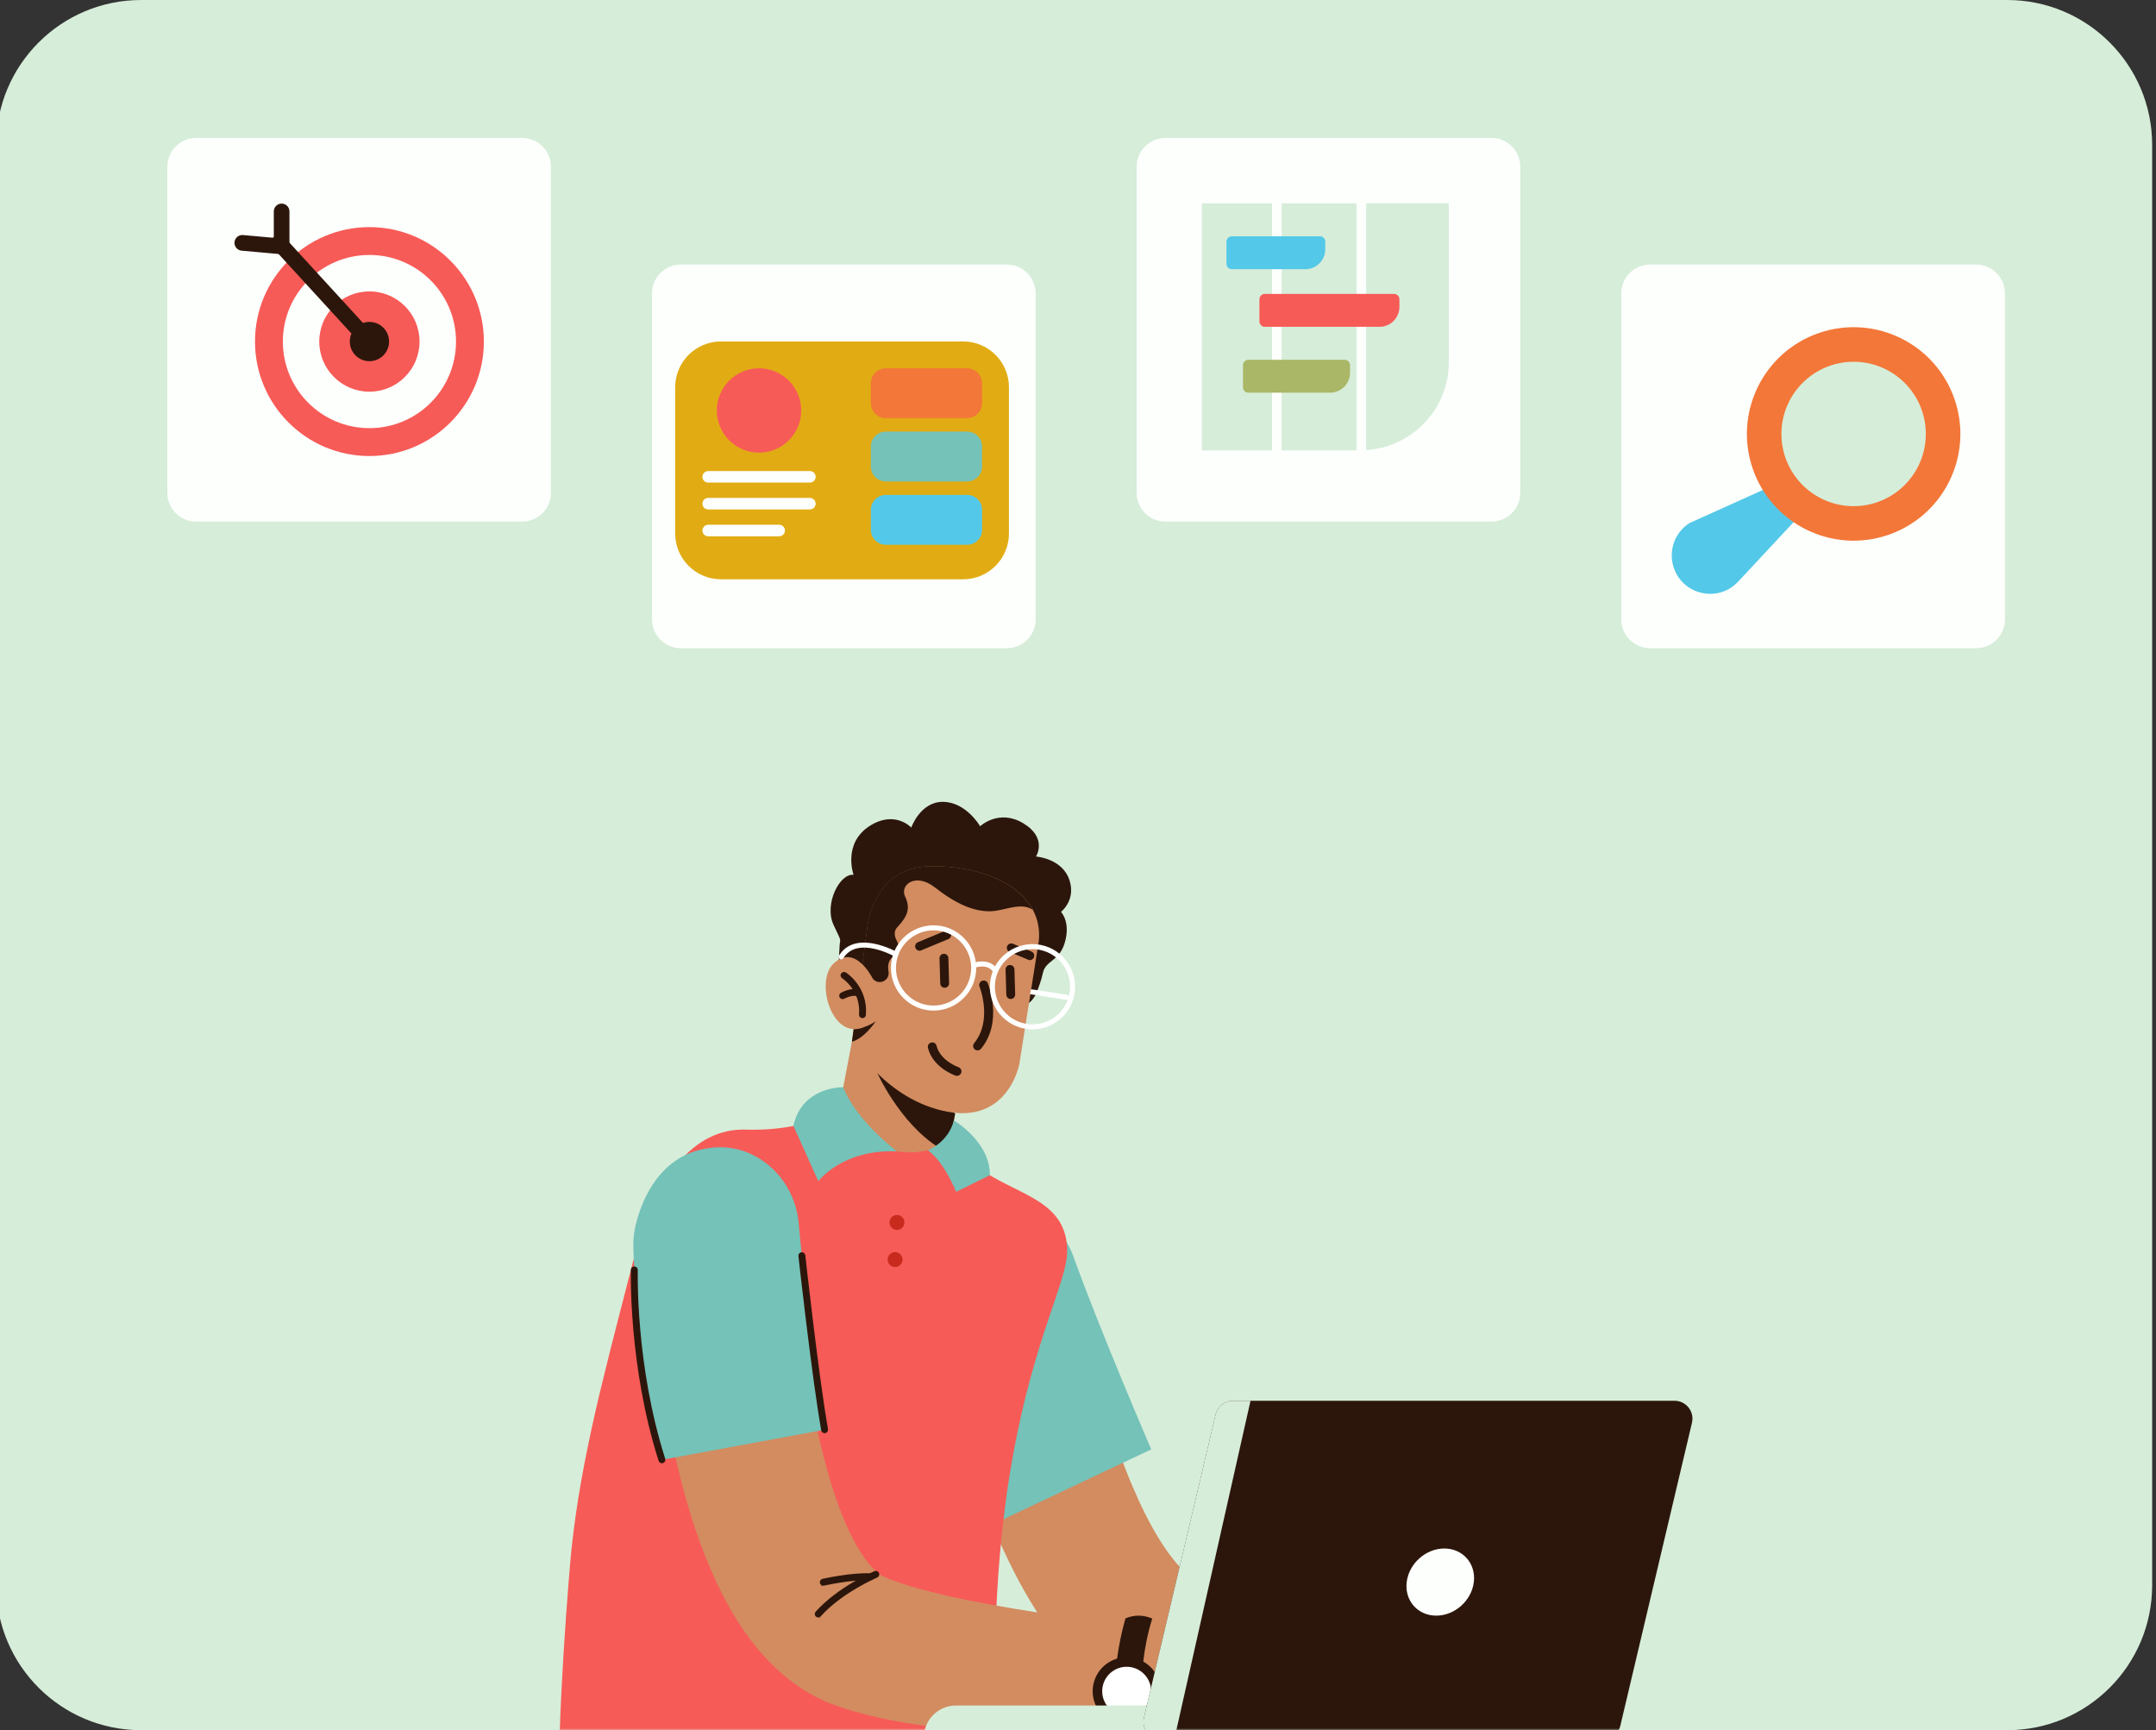
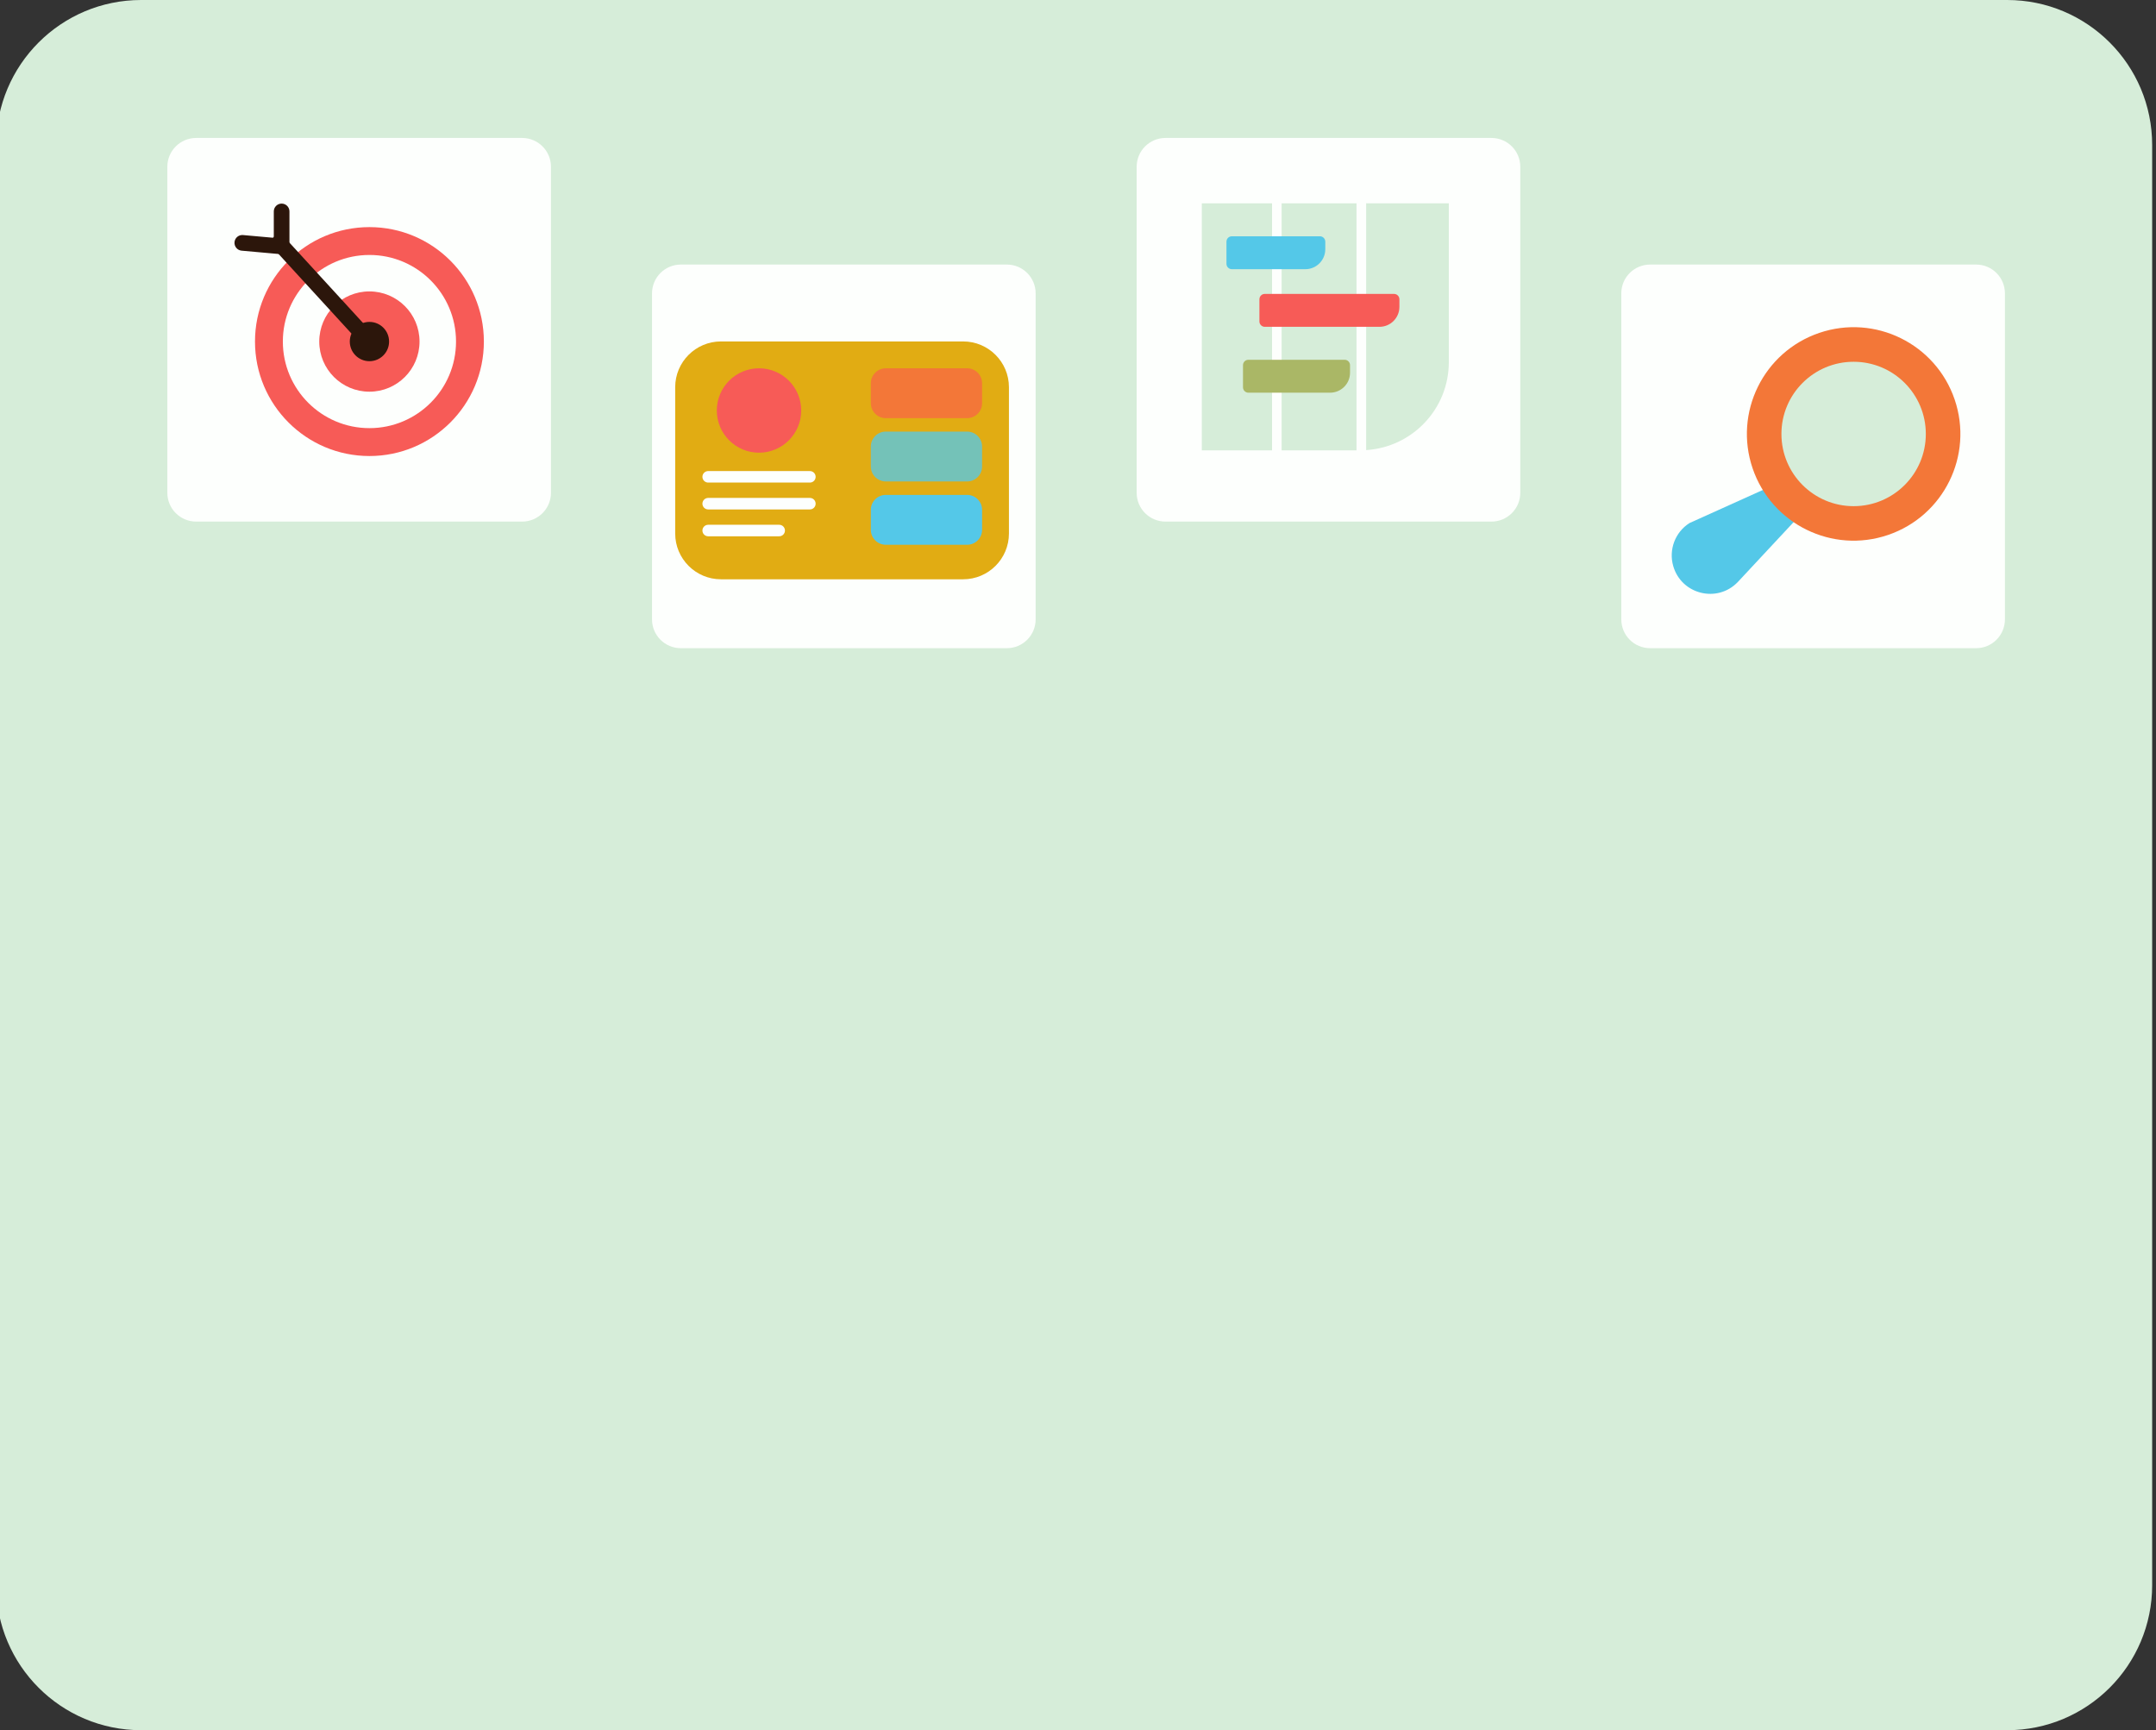
<svg xmlns="http://www.w3.org/2000/svg" width="562" height="451" viewBox="0 0 562 451" fill="none">
  <rect x="0" y="0" width="562" height="451" fill="#333333" stroke="none" />
  <g clip-path="url(#clip0_1522_4)">
    <path d="M523.21 0H36.79C15.919 0 -1 16.919 -1 37.79V413.21C-1 434.081 15.919 451 36.79 451H523.21C544.081 451 561 434.081 561 413.21V37.79C561 16.919 544.081 0 523.21 0Z" fill="#D6EDD9" />
    <mask id="mask0_1522_4" style="mask-type:luminance" maskUnits="userSpaceOnUse" x="2" y="0" width="563" height="451">
-       <path d="M526.33 0H39.91C19.039 0 2.12 16.919 2.12 37.79V413.21C2.12 434.081 19.039 451 39.91 451H526.33C547.201 451 564.12 434.081 564.12 413.21V37.79C564.12 16.919 547.201 0 526.33 0Z" fill="white" />
-     </mask>
+       </mask>
    <g mask="url(#mask0_1522_4)">
      <path d="M279.7 333.54L280.11 335.63L280.57 337.91L281.56 342.52C282.24 345.6 282.98 348.68 283.73 351.75C284.49 354.82 285.31 357.86 286.15 360.89C286.99 363.92 287.87 366.92 288.81 369.88C289.76 372.84 290.73 375.76 291.76 378.63C292.79 381.5 293.88 384.31 295.04 387.04C296.2 389.77 297.4 392.42 298.68 394.94C299.96 397.46 301.29 399.85 302.68 402.02C304.07 404.19 305.51 406.15 306.91 407.75C308.31 409.36 309.68 410.57 310.77 411.33C311.32 411.71 311.79 411.98 312.18 412.18C312.58 412.37 312.89 412.49 313.19 412.57C313.23 412.57 313.27 412.59 313.3 412.6L313.88 412.7L315.06 412.9L317.43 413.3L322.2 414.07L327 414.82L331.82 415.55C335.04 416.03 338.28 416.54 341.52 417L346.39 417.73C348.02 417.96 349.64 418.21 351.27 418.46L353.71 418.82L356.15 419.2C356.96 419.33 357.77 419.44 358.58 419.58C359.37 419.71 360.22 419.84 360.94 419.97L361.62 420.1C369.25 421.53 374.27 428.88 372.84 436.51C371.66 442.81 366.43 447.33 360.36 447.91L357.69 448.17C356.82 448.25 355.95 448.31 355.09 448.38C353.36 448.52 351.63 448.62 349.9 448.71L347.31 448.85L344.72 448.94C342.99 448.99 341.26 449.06 339.54 449.09C337.81 449.11 336.08 449.13 334.35 449.14C332.62 449.15 330.88 449.15 329.15 449.12C325.68 449.08 322.2 448.97 318.71 448.81C316.96 448.72 315.21 448.63 313.46 448.52L310.82 448.33L309.5 448.23L308.83 448.18L307.7 448.03C304.68 447.6 301.74 446.82 299.01 445.79C296.28 444.76 293.75 443.48 291.45 442.08C289.15 440.68 287.07 439.15 285.18 437.56C283.28 435.97 281.57 434.33 279.99 432.67C278.41 431.01 276.97 429.32 275.61 427.63C274.27 425.93 273.03 424.23 271.86 422.52C269.53 419.1 267.49 415.68 265.65 412.24C263.81 408.81 262.14 405.38 260.63 401.95C259.11 398.52 257.73 395.09 256.43 391.65C255.14 388.22 253.94 384.79 252.84 381.35C251.73 377.91 250.71 374.47 249.74 371.03C248.77 367.59 247.9 364.13 247.07 360.68C246.23 357.22 245.48 353.75 244.77 350.26C244.42 348.51 244.08 346.76 243.77 344.99L243.31 342.32L243.09 340.95L242.86 339.45C241.3 329.27 248.29 319.74 258.47 318.18C268.38 316.66 277.66 323.23 279.59 332.97L279.7 333.53V333.54Z" fill="#D28C60" />
      <path d="M239.69 344.53C242.12 352.95 252.22 381.79 261.1 396.23L300.09 377.8C300.09 377.8 286.79 346.98 279.83 327.6C277.56 321.29 272.63 316.23 266.28 314.06C262.02 312.6 256.83 312.28 251.13 315C239.92 320.35 238.69 332.72 238.82 338.83C238.86 340.76 239.16 342.67 239.69 344.53Z" fill="#74C2B8" />
      <path d="M278.17 326.05C278.24 334 269.6 348.47 264 379.68C263.86 380.46 263.71 381.25 263.58 382.04C263.28 383.76 262.99 385.54 262.72 387.36C262.62 388.08 262.51 388.81 262.41 389.55C262.16 391.38 261.91 393.26 261.68 395.2C261.6 395.85 261.52 396.49 261.45 397.14C261.18 399.58 260.92 402.1 260.69 404.69C260.48 406.97 260.3 409.31 260.14 411.71C260.06 412.92 259.98 414.16 259.91 415.4C259.84 416.69 259.78 417.98 259.71 419.3C259.07 433.27 258.26 465.96 259.41 484.31C234.27 500.19 181.73 501.19 146.39 474.84C144.34 462.37 147.55 419.8 148.66 407.11C148.88 404.59 149.14 402.07 149.46 399.56C150.95 387.46 153.4 375.46 156.36 362.99C156.53 362.31 156.69 361.63 156.86 360.95C159.33 350.68 162.13 340.09 165.02 328.83C170.74 306.53 180.91 294.04 194.39 294.45C200.67 294.65 205.79 293.85 209.67 292.85C210.14 292.72 210.58 292.6 211.03 292.47C215.66 291.13 218.42 289.64 218.42 289.64L247.61 295.19C249.44 299.33 252.16 302.24 255.26 304.51C255.61 304.76 255.95 305.01 256.3 305.25C265.83 311.68 278.08 313.09 278.19 326.06L278.17 326.05Z" fill="#F75B57" />
      <path d="M190.72 392.77L200.51 417.75L216.74 396.38L207.06 370.58L190.72 392.77Z" fill="#C82B1E" />
      <path d="M233.81 320.6C234.887 320.6 235.76 319.727 235.76 318.65C235.76 317.573 234.887 316.7 233.81 316.7C232.733 316.7 231.86 317.573 231.86 318.65C231.86 319.727 232.733 320.6 233.81 320.6Z" fill="#C82B1E" />
      <path d="M233.32 330.28C234.397 330.28 235.27 329.407 235.27 328.33C235.27 327.253 234.397 326.38 233.32 326.38C232.243 326.38 231.37 327.253 231.37 328.33C231.37 329.407 232.243 330.28 233.32 330.28Z" fill="#C82B1E" />
      <path d="M226.74 254.33C226.39 257.67 221.55 255.96 219.22 253.71C218.19 252.72 218.73 250.38 218.81 247.43C218.9 243.94 219.7 246.28 217.29 241.11C214.74 235.63 218.93 227.56 222.5 228.04C222.5 228.04 219.53 219.79 226.8 215.23C233.34 211.14 237.54 215.72 237.54 215.72C237.54 215.72 239.91 208.89 245.91 209.01C251.91 209.14 255.49 215.38 255.49 215.38C255.49 215.38 260.34 210.76 266.74 214.6C273.14 218.45 270.05 223.27 270.05 223.27C270.05 223.27 277.09 223.73 278.85 229.66C280.38 234.8 276.56 237.69 276.56 237.69C276.56 237.69 279.21 240.37 277.5 245.89C276.04 250.62 272.52 250.34 271.84 253.65C271.46 255.49 270.68 257.58 270.05 259.07C269.56 260.24 268.02 262.13 266.83 261.91C265.3 261.62 264.74 258.75 265.24 257.19C266.08 254.57 266.91 250.75 265.76 248.24C263.85 244.1 266.31 239.71 262.37 237.61C258.43 235.51 243.22 239.91 234.42 232.17C234.42 232.17 233.92 238.04 230.13 239.08C226.34 240.11 226.97 244.82 226.96 248.74C226.96 250.57 226.76 254.25 226.75 254.32L226.74 254.33Z" fill="#2C160B" />
      <path d="M248.98 290.29L247.57 297.71C246.57 298.25 245.57 298.69 244.59 299.05C230.23 304.34 218.15 292.12 218.15 292.12L223.04 266.39L245.88 287.44L248.97 290.29H248.98Z" fill="#D28C60" />
      <path d="M248.98 290.29L247.57 297.71C246.57 298.25 245.57 298.69 244.59 299.05C234.44 292.62 228.64 279.59 228.64 279.59L245.88 287.43L248.97 290.28L248.98 290.29Z" fill="#2C160B" />
      <path d="M265.68 277.48C265.68 277.48 262.79 292.83 246.84 289.76C230.99 286.72 222.54 272.21 222.09 271.53C222.09 271.52 222.08 271.51 222.08 271.51L222.52 268.25L224.8 251.34L226.02 242.3C226.02 242.3 227.05 225.81 242.92 225.78C254.51 225.76 264.65 229.61 268.83 236.45C268.97 236.67 269.09 236.9 269.21 237.12C270.49 239.49 271.07 242.19 270.8 245.19L268.24 261.35L267.61 265.31L265.69 277.47L265.68 277.48Z" fill="#D28C60" />
      <path d="M269.19 237.12C266.85 235.76 264.89 236.24 260.66 237.21C254.55 238.62 248.67 235.19 243.64 231.28C238.61 227.37 234.51 230.7 235.92 233.66C237.32 236.62 236.72 238.69 233.98 241.6C231.25 244.51 237.04 247.21 233.18 249.17C231.55 250 231.33 251.65 231.61 253.28C231.92 255.06 230.13 256.49 228.45 255.83C226.72 255.02 224.77 251.32 224.77 251.32L225.99 242.28C225.99 242.28 227.02 225.79 242.89 225.76C254.48 225.74 264.62 229.59 268.8 236.43C268.94 236.65 269.06 236.88 269.18 237.1L269.19 237.12Z" fill="#2C160B" />
      <path d="M228.26 266.25C228.16 266.41 225.25 270.71 222.08 271.53C222.08 271.52 222.07 271.51 222.07 271.51L222.51 268.25C222.51 268.25 225.11 268.3 228.26 266.25Z" fill="#2C160B" />
      <path d="M227.47 255.06C227.47 255.06 222.9 245.65 217.18 251.28C212.46 255.91 216.82 271.15 225.06 267.78L227.47 255.07V255.06Z" fill="#D28C60" />
      <path d="M224.69 265.13C224.37 265.07 224.14 264.78 224.17 264.45C224.67 258.08 219.86 254.92 219.66 254.79C219.36 254.6 219.27 254.2 219.47 253.9C219.67 253.6 220.06 253.51 220.36 253.7C220.59 253.85 226.03 257.39 225.46 264.55C225.43 264.9 225.12 265.17 224.77 265.14C224.75 265.14 224.72 265.14 224.7 265.14L224.69 265.13Z" fill="#2C160B" stroke="#2C160B" stroke-width="0.5" stroke-miterlimit="10" />
      <path d="M219.53 260.19C219.35 260.16 219.18 260.04 219.08 259.86C218.91 259.55 219.03 259.16 219.34 258.99C219.63 258.83 222.23 257.48 224.04 258.32C224.36 258.47 224.5 258.85 224.35 259.17C224.2 259.49 223.82 259.63 223.5 259.48C222.46 258.99 220.59 259.77 219.96 260.11C219.83 260.18 219.68 260.2 219.54 260.18L219.53 260.19Z" fill="#2C160B" stroke="#2C160B" stroke-width="0.5" stroke-miterlimit="10" />
      <path d="M259.26 253.58C259.09 253.55 258.94 253.45 258.84 253.3C257.39 251.14 254.38 252.17 254.35 252.18C254.01 252.3 253.63 252.12 253.51 251.78C253.39 251.44 253.57 251.06 253.91 250.94C255.29 250.46 258.32 250.17 259.92 252.57C260.12 252.87 260.04 253.28 259.74 253.48C259.59 253.58 259.41 253.61 259.25 253.58H259.26Z" fill="white" />
      <path d="M263.22 260.38C263.22 260.38 263.4 260.42 263.5 260.4C264.15 260.38 264.64 259.85 264.62 259.21L264.43 252.67C264.41 252.02 263.88 251.53 263.24 251.55C262.59 251.57 262.1 252.1 262.12 252.74L262.31 259.28C262.33 259.83 262.7 260.27 263.2 260.38H263.22Z" fill="#2C160B" />
      <path d="M246 257.45C246 257.45 246.18 257.49 246.28 257.47C246.93 257.45 247.42 256.92 247.4 256.28L247.21 249.74C247.19 249.09 246.66 248.6 246.02 248.62C245.37 248.64 244.88 249.17 244.9 249.81L245.09 256.35C245.11 256.9 245.48 257.34 245.98 257.45H246Z" fill="#2C160B" />
      <path d="M268.1 250.22C268.65 250.39 269.27 250.11 269.51 249.55C269.76 248.97 269.48 248.28 268.9 248.04L264.05 246.01C263.47 245.76 262.78 246.04 262.54 246.62C262.29 247.2 262.57 247.89 263.15 248.13L268 250.16L268.11 250.19V250.21L268.1 250.22Z" fill="#2C160B" />
      <path d="M239.69 247.82C239.83 247.82 239.99 247.8 240.13 247.73L247.23 244.77C247.81 244.52 248.09 243.84 247.85 243.27C247.6 242.69 246.92 242.39 246.35 242.65L239.25 245.61C238.67 245.86 238.39 246.54 238.63 247.11C238.82 247.55 239.25 247.83 239.69 247.83V247.82Z" fill="#2C160B" />
      <path d="M249.2 280.41C249.76 280.54 250.36 280.22 250.56 279.65C250.77 279.06 250.44 278.39 249.85 278.18C249.8 278.17 245.1 276.52 244.13 272.6C243.99 271.97 243.36 271.6 242.73 271.76C242.1 271.9 241.73 272.53 241.89 273.16C243.17 278.31 248.87 280.31 249.11 280.39L249.22 280.42H249.2V280.41Z" fill="#2C160B" />
      <path d="M254.57 273.77C254.98 273.86 255.43 273.73 255.73 273.37C261.49 266.34 257.65 256.72 257.49 256.31C257.25 255.71 256.57 255.44 255.97 255.68C255.37 255.92 255.1 256.6 255.34 257.2C255.37 257.28 258.8 265.97 253.92 271.92C253.52 272.42 253.6 273.15 254.08 273.54C254.22 273.67 254.39 273.73 254.55 273.76H254.57V273.77Z" fill="#2C160B" />
      <path d="M278.13 259.3L268.75 257.86L268.5 259.15C268.5 259.15 268.51 259.15 268.52 259.15L277.92 260.6C278.28 260.66 278.62 260.41 278.67 260.05C278.73 259.69 278.5 259.35 278.12 259.3H278.13Z" fill="white" />
      <path d="M241.28 263.23C235.26 262.09 231.29 256.26 232.43 250.24C233.57 244.22 239.4 240.25 245.42 241.39C251.44 242.53 255.41 248.36 254.27 254.38C253.13 260.4 247.3 264.37 241.28 263.23ZM245.18 242.68C239.87 241.67 234.73 245.17 233.72 250.48C232.71 255.79 236.21 260.93 241.52 261.94C246.83 262.95 251.97 259.45 252.98 254.14C253.99 248.83 250.49 243.69 245.18 242.68Z" fill="white" />
      <path d="M267.07 268.13C261.05 266.99 257.08 261.16 258.22 255.14C259.36 249.12 265.19 245.15 271.21 246.29C277.23 247.43 281.2 253.26 280.06 259.28C278.92 265.3 273.09 269.27 267.07 268.13ZM270.97 247.58C265.66 246.57 260.52 250.07 259.51 255.38C258.5 260.69 262 265.83 267.31 266.84C272.62 267.85 277.76 264.35 278.77 259.04C279.78 253.73 276.28 248.59 270.97 247.58Z" fill="white" />
      <path d="M219.15 250.07C219.07 250.06 219 250.03 218.93 249.98C218.62 249.79 218.52 249.38 218.72 249.07C223.03 242.09 233.75 248.12 233.85 248.18C234.17 248.36 234.27 248.76 234.09 249.08C233.91 249.39 233.51 249.5 233.19 249.32C233.09 249.26 223.47 243.86 219.83 249.76C219.68 250 219.41 250.11 219.15 250.06V250.07Z" fill="white" />
      <path d="M219.81 283.39C219.81 283.39 209.04 283.13 206.81 293.48L213.31 307.91C213.31 307.91 219.51 299.51 233.81 300.12C233.81 300.12 223.14 292.14 219.81 283.39Z" fill="#74C2B8" />
      <path d="M241.9 299.85C241.9 299.85 247.21 297.74 248.64 292.06C248.64 292.06 258.14 297.59 258.02 306.34L249.22 310.68C249.22 310.68 246.27 303.05 241.89 299.85H241.9Z" fill="#74C2B8" />
      <path d="M206.65 322.33L206.8 324.91L206.99 327.68C207.13 329.54 207.27 331.41 207.43 333.29C207.76 337.04 208.13 340.79 208.56 344.53C208.77 346.4 209.01 348.26 209.25 350.12C209.49 351.98 209.74 353.83 210.01 355.68C210.55 359.37 211.17 363.03 211.84 366.65C212.51 370.27 213.26 373.83 214.1 377.33C214.52 379.07 214.97 380.8 215.44 382.5C215.9 384.2 216.39 385.88 216.9 387.52C217.93 390.81 219.07 393.96 220.33 396.88C221.59 399.79 222.96 402.47 224.38 404.68C225.79 406.89 227.25 408.62 228.41 409.63C228.99 410.15 229.49 410.49 229.89 410.73C229.94 410.76 229.99 410.8 230.04 410.82L230.11 410.86L230.15 410.88C230.15 410.88 230.15 410.88 230.17 410.89L230.23 410.91C230.54 411.04 230.82 411.18 231.15 411.31L231.63 411.51L232.14 411.71C232.47 411.85 232.84 411.97 233.19 412.11C234.62 412.64 236.19 413.13 237.82 413.62C239.45 414.1 241.14 414.56 242.87 414.99C246.33 415.86 249.93 416.66 253.6 417.38C257.27 418.08 261 418.77 264.76 419.4C266.64 419.71 268.53 420.01 270.43 420.3C272.33 420.6 274.23 420.89 276.14 421.17C279.96 421.71 283.79 422.27 287.63 422.77L299.05 424.27L299.39 424.31C307.06 425.31 312.47 432.35 311.46 440.02C310.56 446.86 304.88 451.89 298.22 452.19L296.6 452.27L295.04 452.33C294.01 452.37 292.98 452.41 291.95 452.43C289.9 452.47 287.84 452.52 285.79 452.53C281.69 452.54 277.59 452.53 273.47 452.4C271.41 452.34 269.35 452.27 267.29 452.19C265.23 452.1 263.16 451.98 261.09 451.85C256.95 451.58 252.78 451.27 248.58 450.79C244.38 450.32 240.13 449.78 235.8 449.04C231.46 448.28 227.05 447.38 222.35 446.01C221.76 445.83 221.17 445.66 220.57 445.47L219.67 445.18L218.75 444.87C218.14 444.67 217.51 444.43 216.88 444.2L216.76 444.16L216.61 444.1L216.3 443.98L215.69 443.73C215.28 443.56 214.88 443.38 214.48 443.2C211.29 441.73 208.41 439.92 205.88 437.95C200.8 434 197.08 429.57 194.03 425.21C190.99 420.83 188.62 416.45 186.6 412.11C184.59 407.77 182.92 403.47 181.46 399.2C180.73 397.06 180.05 394.94 179.42 392.81C178.79 390.68 178.22 388.57 177.67 386.45C176.58 382.22 175.64 378.01 174.79 373.81C173.95 369.61 173.25 365.42 172.62 361.24C172.31 359.15 172.01 357.06 171.74 354.97C171.47 352.88 171.23 350.79 171.01 348.71C170.56 344.54 170.18 340.37 169.9 336.18C169.76 334.09 169.62 331.99 169.53 329.88L169.4 326.69L169.35 325.07L169.32 323.31C169.12 313.01 177.31 304.5 187.62 304.3C197.65 304.11 205.99 311.87 206.6 321.8L206.63 322.35L206.65 322.33Z" fill="#D28C60" />
      <path d="M293.38 421.85C293.38 421.85 288.6 437.31 291.58 449.94C293.38 451.18 296.3 451.92 298.49 451.36C298.49 451.36 295.49 437.57 300.35 421.9C298 420.9 295.67 420.89 293.38 421.85Z" fill="#2C160B" />
      <path d="M302.53 441.39C302.23 446.28 298.02 449.99 293.14 449.69C288.25 449.39 284.54 445.18 284.84 440.3C285.14 435.41 289.35 431.7 294.23 432C299.12 432.3 302.83 436.51 302.53 441.39Z" fill="#2C160B" />
      <path d="M293.29 447.21C289.78 446.99 287.1 443.96 287.32 440.45C287.54 436.94 290.57 434.26 294.08 434.48C297.59 434.7 300.27 437.73 300.05 441.24C299.83 444.75 296.8 447.43 293.29 447.21Z" fill="white" />
      <path d="M213.28 421.37C213.13 421.37 212.97 421.32 212.85 421.2C212.58 420.96 212.56 420.55 212.8 420.28C218.57 413.83 227.67 409.95 228.05 409.78C228.38 409.64 228.76 409.8 228.9 410.13C229.04 410.46 228.88 410.84 228.55 410.98C228.46 411.02 219.33 414.92 213.76 421.14C213.63 421.28 213.45 421.36 213.27 421.36L213.28 421.37Z" fill="#2C160B" stroke="#2C160B" stroke-width="0.5" stroke-miterlimit="10" />
      <path d="M214.61 413.08C214.31 413.08 214.04 412.87 213.97 412.57C213.89 412.22 214.11 411.87 214.46 411.79C214.77 411.72 222.07 410.1 226.96 410.37C227.32 410.39 227.6 410.7 227.58 411.06C227.56 411.42 227.25 411.69 226.89 411.68C222.17 411.42 214.82 413.06 214.74 413.07C214.69 413.08 214.64 413.09 214.6 413.09L214.61 413.08Z" fill="#2C160B" stroke="#2C160B" stroke-width="0.5" stroke-miterlimit="10" />
      <path d="M165.08 325.06C165.27 333.82 167.66 364.29 172.54 380.52L214.95 372.68C214.95 372.68 209.98 339.48 208.21 318.96C207.63 312.28 204.16 306.13 198.58 302.4C194.83 299.9 189.89 298.26 183.7 299.43C171.49 301.73 167.14 313.38 165.7 319.32C165.25 321.2 165.04 323.12 165.08 325.05V325.06Z" fill="#74C2B8" />
      <path d="M172.54 381.17C172.26 381.17 172.01 380.99 171.92 380.72C164.03 356.03 164.69 331.25 164.7 331C164.71 330.65 165 330.37 165.35 330.37C165.35 330.37 165.36 330.37 165.37 330.37C165.73 330.38 166.01 330.68 166 331.04C166 331.29 165.34 355.85 173.16 380.32C173.27 380.66 173.08 381.03 172.74 381.14C172.67 381.16 172.61 381.17 172.54 381.17Z" fill="#2C160B" stroke="#2C160B" stroke-width="0.5" stroke-miterlimit="10" />
      <path d="M214.95 373.33C214.64 373.33 214.36 373.11 214.31 372.79C211.83 358.71 208.41 327.69 208.37 327.38C208.33 327.02 208.59 326.7 208.95 326.66C209.3 326.62 209.63 326.88 209.67 327.24C209.7 327.55 213.12 358.53 215.59 372.57C215.65 372.92 215.42 373.26 215.06 373.33C215.02 373.33 214.98 373.33 214.95 373.33Z" fill="#2C160B" stroke="#2C160B" stroke-width="0.5" stroke-miterlimit="10" />
      <path d="M391.07 453.57H241.4C241.07 453.57 240.8 453.3 240.8 452.97C240.8 448.32 244.57 444.56 249.21 444.56H391.07C391.4 444.56 391.67 444.83 391.67 445.16V452.97C391.67 453.3 391.4 453.57 391.07 453.57Z" fill="#D6EDD9" />
      <path d="M441.04 370.87L422.36 449.88C421.86 451.99 419.98 453.47 417.82 453.47H302.74C299.73 453.47 297.51 450.66 298.2 447.73L316.88 368.72C317.38 366.61 319.26 365.13 321.42 365.13H436.5C439.51 365.13 441.74 367.94 441.04 370.87Z" fill="#2C160B" />
      <path d="M325.97 365.13L306.08 453.47H302.73C299.72 453.47 297.5 450.66 298.19 447.73L316.87 368.72C317.37 366.61 319.25 365.13 321.41 365.13H325.97Z" fill="#D6EDD9" />
      <path d="M384.18 412.39C383.6 417.22 379.21 421.14 374.38 421.14C369.55 421.14 366.1 417.22 366.68 412.39C367.26 407.56 371.65 403.64 376.48 403.64C381.31 403.64 384.76 407.56 384.18 412.39Z" fill="#FDFFFD" />
    </g>
    <path d="M515.11 68.96H430.13C425.982 68.96 422.62 72.322 422.62 76.47V161.45C422.62 165.598 425.982 168.96 430.13 168.96H515.11C519.258 168.96 522.62 165.598 522.62 161.45V76.47C522.62 72.322 519.258 68.96 515.11 68.96Z" fill="#FDFFFD" />
    <path d="M388.78 35.96H303.8C299.652 35.96 296.29 39.322 296.29 43.47V128.45C296.29 132.598 299.652 135.96 303.8 135.96H388.78C392.928 135.96 396.29 132.598 396.29 128.45V43.47C396.29 39.322 392.928 35.96 388.78 35.96Z" fill="#FDFFFD" />
    <path d="M262.45 68.96H177.47C173.322 68.96 169.96 72.322 169.96 76.47V161.45C169.96 165.598 173.322 168.96 177.47 168.96H262.45C266.598 168.96 269.96 165.598 269.96 161.45V76.47C269.96 72.322 266.598 68.96 262.45 68.96Z" fill="#FDFFFD" />
    <path d="M136.11 35.96H51.13C46.982 35.96 43.62 39.322 43.62 43.47V128.45C43.62 132.598 46.982 135.96 51.13 135.96H136.11C140.258 135.96 143.62 132.598 143.62 128.45V43.47C143.62 39.322 140.258 35.96 136.11 35.96Z" fill="#FDFFFD" />
    <path d="M126.13 89.03C126.13 105.51 112.77 118.87 96.3 118.87C79.83 118.87 66.47 105.51 66.47 89.03C66.47 72.55 79.83 59.2 96.3 59.2C112.77 59.2 126.13 72.56 126.13 89.03Z" fill="#F75B57" />
    <path d="M118.87 89.03C118.87 101.5 108.76 111.6 96.3 111.6C83.84 111.6 73.73 101.49 73.73 89.03C73.73 76.57 83.84 66.46 96.3 66.46C108.76 66.46 118.87 76.57 118.87 89.03Z" fill="#FDFFFD" />
    <path d="M109.36 89.03C109.36 96.25 103.51 102.1 96.29 102.1C89.07 102.1 83.22 96.25 83.22 89.03C83.22 81.81 89.07 75.96 96.29 75.96C103.51 75.96 109.36 81.81 109.36 89.03Z" fill="#F75B57" />
    <path d="M101.42 89.03C101.42 91.86 99.13 94.15 96.3 94.15C93.47 94.15 91.18 91.86 91.18 89.03C91.18 86.2 93.47 83.91 96.3 83.91C99.13 83.91 101.42 86.2 101.42 89.03Z" fill="#2C160B" />
    <path d="M96.3 91.07C95.75 91.07 95.2 90.85 94.79 90.41L71.22 64.68C70.46 63.85 70.52 62.56 71.35 61.79C72.18 61.03 73.47 61.09 74.23 61.92L97.8 87.65C98.56 88.48 98.5 89.77 97.67 90.54C97.28 90.9 96.78 91.08 96.29 91.08L96.3 91.07Z" fill="#2C160B" />
    <path d="M73.4 66.26C73.34 66.26 73.28 66.26 73.22 66.26L62.98 65.34C61.86 65.24 61.03 64.25 61.13 63.12C61.23 62 62.2 61.17 63.35 61.27L71.37 61.99V55.11C71.37 53.98 72.28 53.07 73.41 53.07C74.54 53.07 75.45 53.98 75.45 55.11V64.23C75.45 64.8 75.21 65.35 74.79 65.74C74.41 66.09 73.92 66.27 73.41 66.27L73.4 66.26Z" fill="#2C160B" />
    <path d="M251.06 89H187.94C181.346 89 176 94.346 176 100.94V139.06C176 145.654 181.346 151 187.94 151H251.06C257.654 151 263 145.654 263 139.06V100.94C263 94.346 257.654 89 251.06 89Z" fill="#E1AC13" />
    <path d="M197.85 118C203.925 118 208.85 113.075 208.85 107C208.85 100.925 203.925 96 197.85 96C191.775 96 186.85 100.925 186.85 107C186.85 113.075 191.775 118 197.85 118Z" fill="#F75B57" />
    <path d="M184.6 138.29H203.11" stroke="#FDFFFD" stroke-width="3" stroke-linecap="round" stroke-linejoin="round" />
    <path d="M184.6 131.29H211.11" stroke="#FDFFFD" stroke-width="3" stroke-linecap="round" stroke-linejoin="round" />
    <path d="M184.6 124.29H211.11" stroke="#FDFFFD" stroke-width="3" stroke-linecap="round" stroke-linejoin="round" />
    <path d="M252.1 129H230.9C228.746 129 227 130.746 227 132.9V138.1C227 140.254 228.746 142 230.9 142H252.1C254.254 142 256 140.254 256 138.1V132.9C256 130.746 254.254 129 252.1 129Z" fill="#54C8E8" />
    <path d="M252.1 112.5H230.9C228.746 112.5 227 114.246 227 116.4V121.6C227 123.754 228.746 125.5 230.9 125.5H252.1C254.254 125.5 256 123.754 256 121.6V116.4C256 114.246 254.254 112.5 252.1 112.5Z" fill="#74C2B8" />
    <path d="M252.1 96H230.9C228.746 96 227 97.746 227 99.9V105.1C227 107.254 228.746 109 230.9 109H252.1C254.254 109 256 107.254 256 105.1V99.9C256 97.746 254.254 96 252.1 96Z" fill="#F37738" />
    <path d="M331.58 53H313.27V117.39H331.58V53Z" fill="#D6EDD9" />
    <path d="M353.6 53H334.08V117.39H353.6V53Z" fill="#D6EDD9" />
    <path d="M356.11 53V117.32C368.13 116.57 377.66 106.61 377.66 94.4V53H356.11Z" fill="#D6EDD9" />
    <path d="M325.41 93.78H350.51C351.28 93.78 351.91 94.41 351.91 95.18V97.16C351.91 100.03 349.58 102.36 346.71 102.36H325.41C324.64 102.36 324.01 101.73 324.01 100.96V95.18C324.01 94.41 324.64 93.78 325.41 93.78Z" fill="#AAB766" />
    <path d="M329.7 76.61H363.38C364.15 76.61 364.78 77.24 364.78 78.01V79.99C364.78 82.86 362.45 85.19 359.58 85.19H329.69C328.92 85.19 328.29 84.56 328.29 83.79V78.01C328.29 77.24 328.92 76.61 329.69 76.61H329.7Z" fill="#F75B57" />
    <path d="M321.11 61.59H344.06C344.83 61.59 345.46 62.22 345.46 62.99V64.97C345.46 67.84 343.13 70.17 340.26 70.17H321.1C320.33 70.17 319.7 69.54 319.7 68.77V62.99C319.7 62.22 320.33 61.59 321.1 61.59H321.11Z" fill="#54C8E8" />
    <path d="M436.16 147.56C434.93 143.3 436.64 138.74 440.38 136.35L471.53 122.3L475.48 127.58L452.99 151.71C447.66 157.27 438.3 154.97 436.16 147.56Z" fill="#54C8E8" />
    <path d="M492.149 139.446C506.694 134.495 514.471 118.69 509.519 104.145C504.568 89.6 488.763 81.823 474.218 86.775C459.673 91.726 451.896 107.531 456.848 122.076C461.799 136.621 477.604 144.398 492.149 139.446Z" fill="#F37738" />
    <path d="M483.18 131.94C493.574 131.94 502 123.514 502 113.12C502 102.726 493.574 94.3 483.18 94.3C472.786 94.3 464.36 102.726 464.36 113.12C464.36 123.514 472.786 131.94 483.18 131.94Z" fill="#D6EDD9" />
  </g>
  <defs>
    <clipPath id="clip0_1522_4">
      <rect width="562" height="451" fill="white" />
    </clipPath>
  </defs>
</svg>